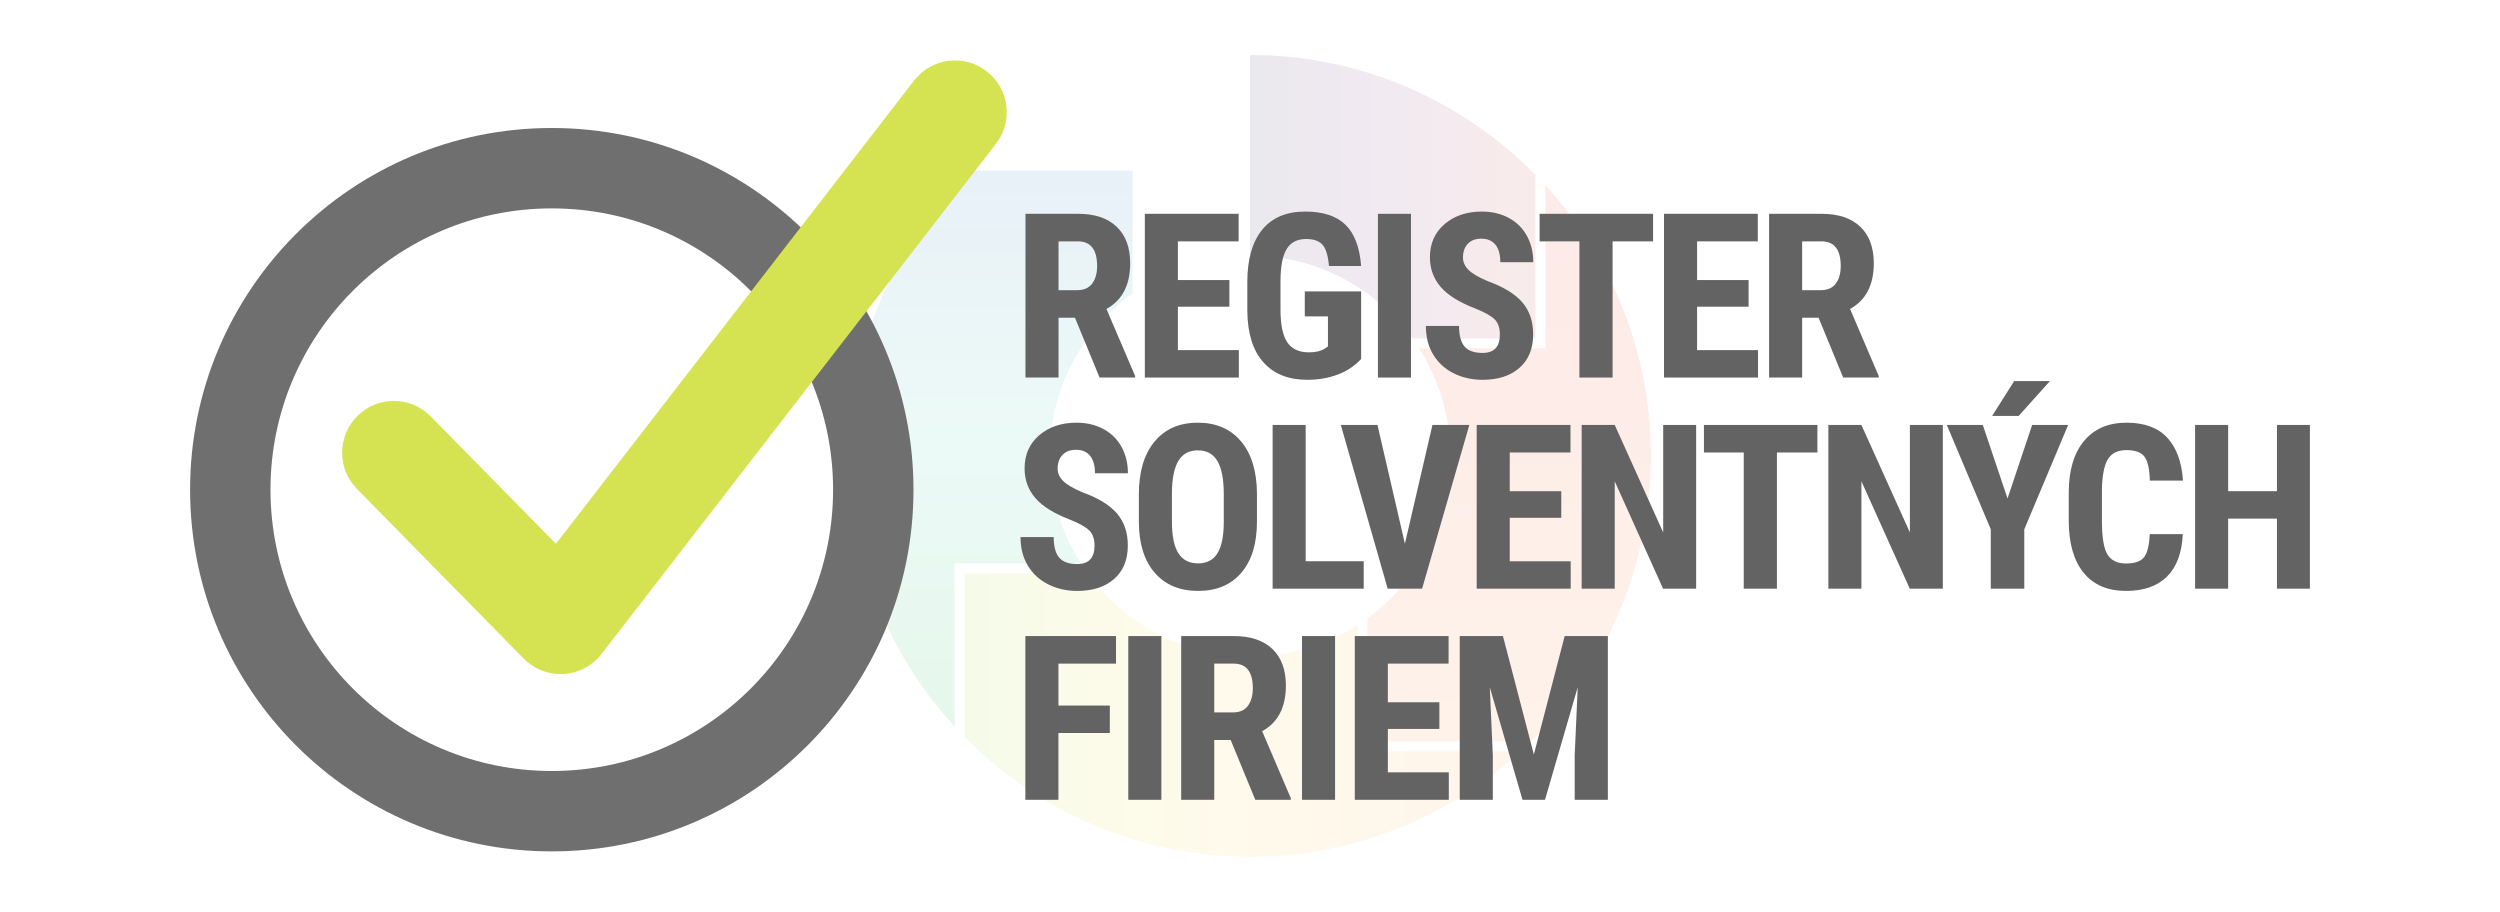
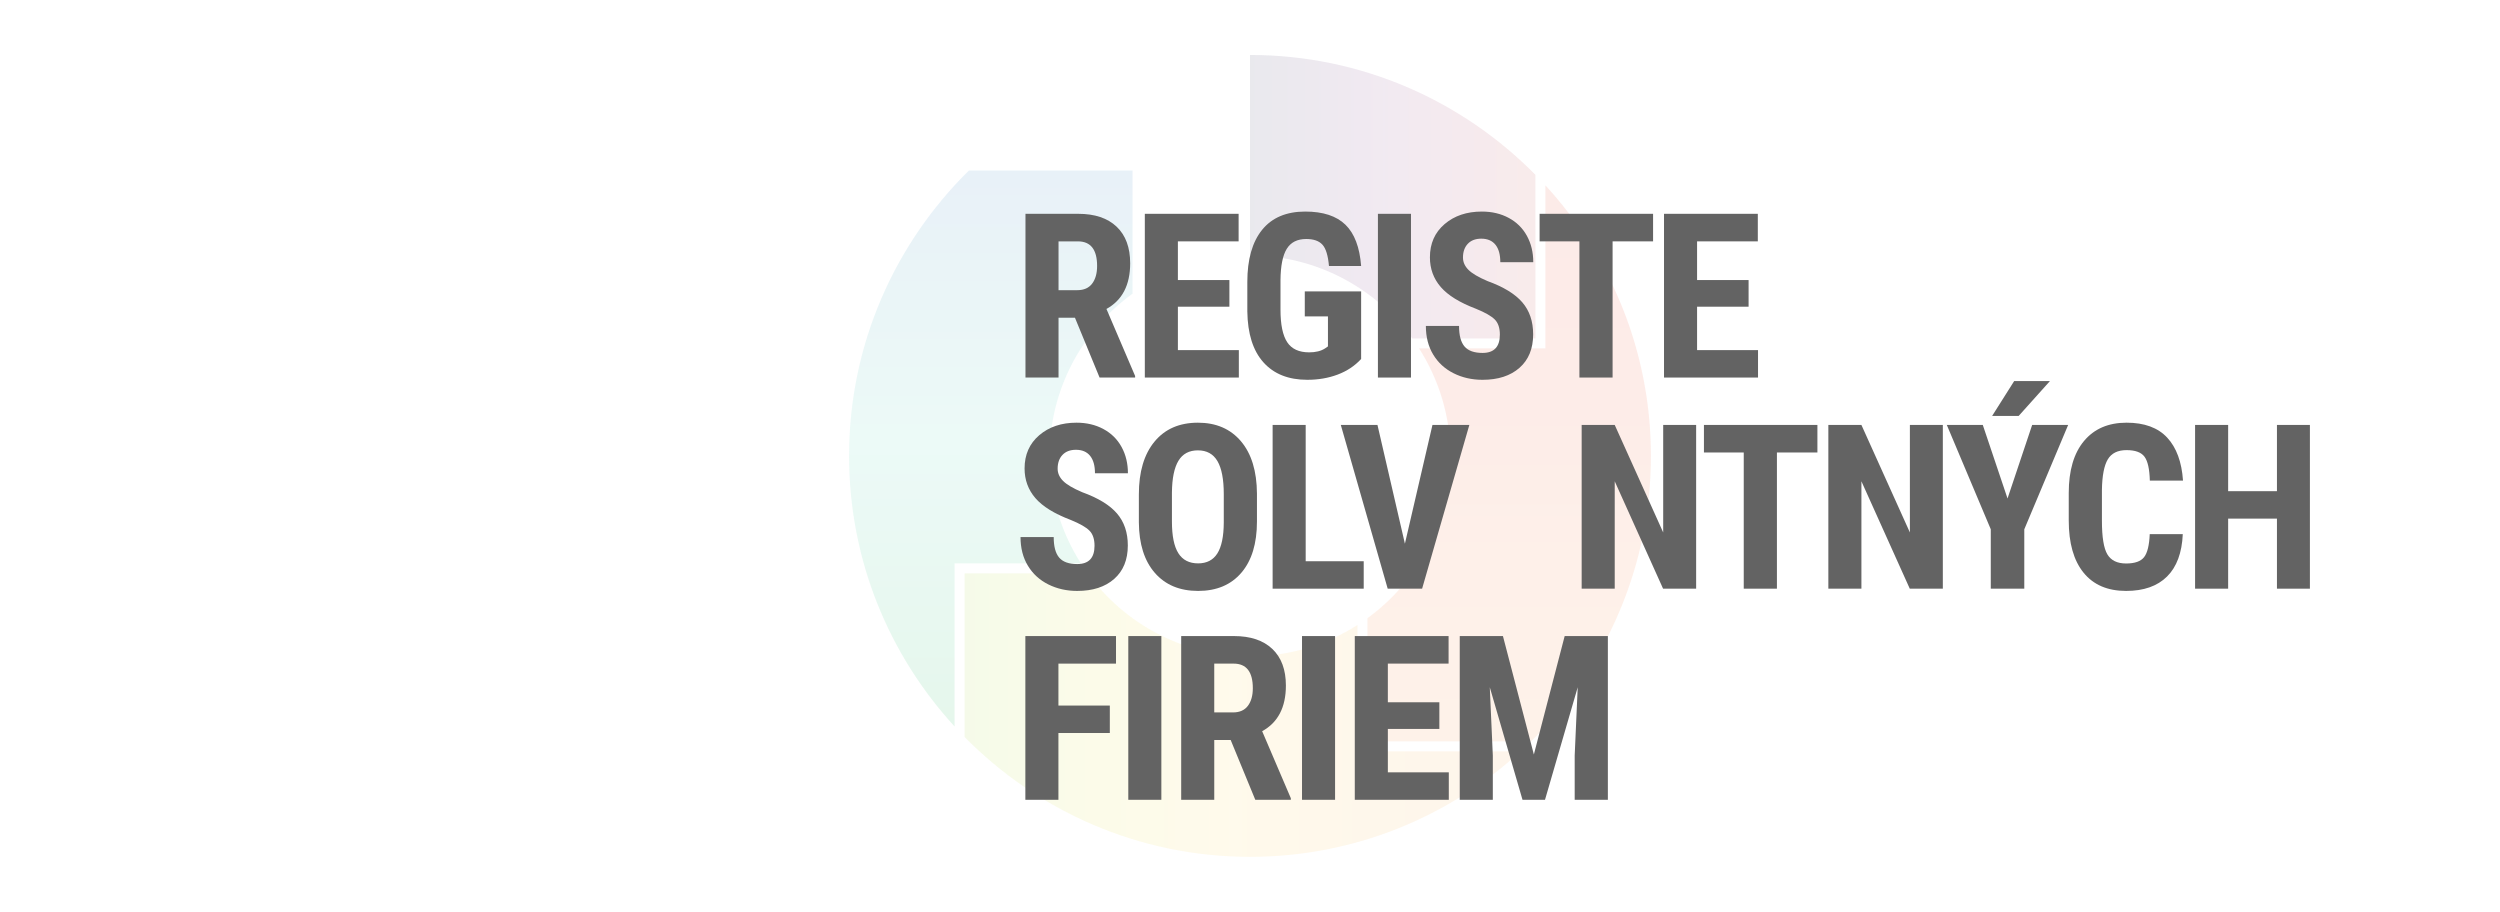
<svg xmlns="http://www.w3.org/2000/svg" xml:space="preserve" width="124.853mm" height="45.537mm" version="1.0" style="shape-rendering:geometricPrecision; text-rendering:geometricPrecision; image-rendering:optimizeQuality; fill-rule:evenodd; clip-rule:evenodd" viewBox="0 0 15455.89 5637.12">
  <defs>
    <style type="text/css">
   
    .fil0 {fill:none}
    .fil7 {fill:#636363;fill-rule:nonzero}
    .fil5 {fill:#6F6F6F;fill-rule:nonzero}
    .fil6 {fill:#D5E353;fill-rule:nonzero}
    .fil3 {fill:url(#id0);fill-opacity:0.102}
    .fil1 {fill:url(#id1);fill-opacity:0.102}
    .fil2 {fill:url(#id2);fill-opacity:0.102}
    .fil4 {fill:url(#id3);fill-opacity:0.102}
   
  </style>
    <linearGradient id="id0" gradientUnits="userSpaceOnUse" x1="9330.38" y1="1145.67" x2="9330.38" y2="4583.13">
      <stop offset="0" style="stop-opacity:1; stop-color:#E53B21" />
      <stop offset="0.38" style="stop-opacity:1; stop-color:#E94221" />
      <stop offset="0.678" style="stop-opacity:1; stop-color:#F36C23" />
      <stop offset="1" style="stop-opacity:1; stop-color:#F57F23" />
    </linearGradient>
    <linearGradient id="id1" gradientUnits="userSpaceOnUse" x1="6125.5" y1="4491.29" x2="6125.5" y2="1054.07">
      <stop offset="0" style="stop-opacity:1; stop-color:#03AE42" />
      <stop offset="0.522" style="stop-opacity:1; stop-color:#44CDB3" />
      <stop offset="1" style="stop-opacity:1; stop-color:#2072B6" />
    </linearGradient>
    <linearGradient id="id2" gradientUnits="userSpaceOnUse" x1="5963.41" y1="4421.04" x2="9400.63" y2="4421.04">
      <stop offset="0" style="stop-opacity:1; stop-color:#9FD227" />
      <stop offset="0.212" style="stop-opacity:1; stop-color:#DCDB25" />
      <stop offset="0.478" style="stop-opacity:1; stop-color:#FFCC40" />
      <stop offset="1" style="stop-opacity:1; stop-color:#F29639" />
    </linearGradient>
    <linearGradient id="id3" gradientUnits="userSpaceOnUse" x1="7727.95" y1="1216.13" x2="9492.53" y2="1216.13">
      <stop offset="0" style="stop-opacity:1; stop-color:#292352" />
      <stop offset="0.471" style="stop-opacity:1; stop-color:#792D7B" />
      <stop offset="1" style="stop-opacity:1; stop-color:#BE3938" />
    </linearGradient>
  </defs>
  <g id="Layer_x0020_1">
-     <rect class="fil0" x="-0.01" y="-0.01" width="15455.89" height="5637.12" />
    <g id="_2601970604320">
      <g>
        <path class="fil1" d="M5901.52 4491.29c-404.71,-441.39 -652.25,-1029.05 -652.25,-1672.71 0,-689.36 284.04,-1314.46 740.93,-1764.51l1011.53 0 0 761.35c-310.53,225.59 -513.12,591.47 -513.12,1003.16 0,244.13 71.24,472.13 193.97,664.33l-781.07 0 0 1008.38z" />
        <path class="fil2" d="M9400.63 4645.03c-441.41,404.73 -1029.05,652.25 -1672.7,652.25 -689.38,0 -1314.46,-284.03 -1764.52,-740.93l0 -1011.53 761.36 0c225.59,310.53 591.47,513.13 1003.16,513.13 244.13,0 472.13,-71.23 664.32,-193.97l0 781.06 1008.38 0z" />
        <path class="fil3" d="M9554.15 1145.67c404.84,441.42 652.46,1029.16 652.46,1672.91 0,689.4 -284.03,1314.5 -740.92,1764.55l-1011.53 0 0 -761.36c310.53,-225.57 513.13,-591.47 513.13,-1003.19 0,-244.21 -71.28,-472.27 -194.09,-664.49l780.91 -0.11c0,-336.1 -0.07,-672.21 0.05,-1008.3z" />
        <path class="fil4" d="M7727.95 339.83c689.42,0.04 1314.46,284.07 1764.57,741.07l-0.07 1011.42 -761.3 0.1c-225.61,-310.45 -591.42,-513.07 -1003.2,-513.11l0 -1239.48z" />
      </g>
    </g>
    <g id="_2601970606624">
-       <path class="fil5" d="M3411.33 1288.36c-960.47,0 -1739.07,778.62 -1739.07,1739.09 0,960.47 778.6,1739.07 1739.07,1739.07 960.48,0 1739.09,-778.6 1739.09,-1739.07 0,-960.47 -778.6,-1739.09 -1739.09,-1739.09zm2236.1 1739.09c0,1234.97 -1001.13,2236.1 -2236.1,2236.1 -1234.95,0 -2236.1,-1001.13 -2236.1,-2236.1 0,-1234.97 1001.15,-2236.1 2236.1,-2236.1 1234.97,0 2236.1,1001.13 2236.1,2236.1z" />
-       <path class="fil6" d="M3465.75 4167.4c-85.54,0 -167.84,-34.29 -228.12,-95.69l-1030.76 -1049.03c-123.87,-126 -122.03,-328.48 3.96,-452.28 125.93,-123.92 328.52,-122.08 452.28,3.95l773.86 787.54 2214.32 -2864.09c108.18,-139.76 308.99,-165.45 448.7,-57.41 139.74,108.08 165.45,308.96 57.44,448.7l-2438.61 3154.09c-56.54,73.1 -141.9,118.17 -234.13,123.63 -6.34,0.38 -12.64,0.58 -18.94,0.58z" />
      <path class="fil7" d="M6544.25 1793.93l116.1 0c40.78,0 71.37,-13.57 91.79,-40.67 20.38,-27.12 30.58,-63.38 30.58,-108.81 0,-101.51 -39.64,-152.25 -118.89,-152.25l-119.58 0 0 301.73zm101.5 170.34l-101.5 0 0 369.89 -204.41 0 0 -1012.31 326.08 0c102.41,0 181.57,26.54 237.43,79.62 55.87,53.06 83.78,128.51 83.78,226.28 0,134.43 -48.9,228.53 -146.71,282.3l177.28 414.37 0 9.74 -219.72 0 -152.25 -369.89z" />
      <path class="fil7" d="M7600.59 1896.14l-318.46 0 0 268.36 376.82 0 0 169.66 -581.23 0 0 -1012.32 579.87 0 0 170.36 -375.46 0 0 239.18 318.46 0 0 164.77z" />
      <path class="fil7" d="M8414.99 2219.42c-39.39,42.67 -87.72,74.75 -144.95,96.31 -57.24,21.54 -119.95,32.32 -188.09,32.32 -116.35,0 -206.75,-36.04 -271.14,-108.13 -64.45,-72.05 -97.57,-176.92 -99.42,-314.59l0 -182.17c0,-139.5 30.47,-246.9 91.41,-322.23 60.94,-75.32 149.84,-112.99 266.62,-112.99 109.88,0 192.72,27.11 248.56,81.33 55.84,54.25 88.18,139.3 97,255.17l-198.85 0c-5.56,-64.41 -19.01,-108.33 -40.32,-131.75 -21.33,-23.4 -54.72,-35.11 -100.15,-35.11 -55.15,0 -95.23,20.15 -120.26,60.48 -25.02,40.32 -38,104.53 -38.93,192.6l0 183.52c0,92.25 13.8,159.36 41.37,201.31 27.58,41.95 72.88,62.91 135.94,62.91 40.32,0 73,-8.11 98.03,-24.33l18.06 -12.52 0 -185.65 -143.22 0 0 -154.33 348.33 0 0 417.84z" />
      <path class="fil7" d="M8723.19 2334.16l-204.41 0 0 -1012.32 204.41 0 0 1012.32z" />
      <path class="fil7" d="M9272.69 2068.56c0,-41.25 -10.55,-72.41 -31.63,-93.5 -21.09,-21.11 -59.43,-42.99 -115.05,-65.72 -101.51,-38.46 -174.55,-83.54 -219.01,-135.21 -44.49,-51.7 -66.76,-112.75 -66.76,-183.23 0,-85.27 30.25,-153.76 90.74,-205.45 60.48,-51.7 137.32,-77.53 230.49,-77.53 62.09,0 117.5,13.1 166.18,39.29 48.65,26.18 86.1,63.15 112.29,110.89 26.16,47.75 39.25,101.99 39.25,162.68l-203.73 0c0,-47.26 -10.06,-83.3 -30.24,-108.1 -20.14,-24.78 -49.23,-37.2 -87.26,-37.2 -35.68,0 -63.48,10.55 -83.4,31.63 -19.94,21.09 -29.92,49.48 -29.92,85.17 0,27.82 11.13,52.96 33.4,75.44 22.23,22.49 61.64,45.79 118.17,69.88 98.74,35.69 170.44,79.5 215.21,131.41 44.7,51.92 67.08,117.97 67.08,198.15 0,88.07 -28.05,156.88 -84.13,206.5 -56.12,49.6 -132.36,74.39 -228.76,74.39 -65.35,0 -124.91,-13.44 -178.69,-40.32 -53.74,-26.86 -95.83,-65.37 -126.17,-115.41 -30.37,-50.06 -45.54,-109.16 -45.54,-177.31l205.1 0c0,58.41 11.35,100.8 34.07,127.25 22.69,26.42 59.79,39.61 111.24,39.61 71.39,0 107.07,-37.77 107.07,-113.32z" />
      <path class="fil7" d="M10219.87 1492.19l-250.28 0 0 841.96 -205.11 0 0 -841.96 -246.12 0 0 -170.36 701.52 0 0 170.36z" />
      <path class="fil7" d="M10810.39 1896.14l-318.46 0 0 268.36 376.84 0 0 169.66 -581.24 0 0 -1012.32 579.88 0 0 170.36 -375.47 0 0 239.18 318.46 0 0 164.77z" />
-       <path class="fil7" d="M11141.55 1793.93l116.12 0c40.76,0 71.37,-13.57 91.78,-40.67 20.38,-27.12 30.58,-63.38 30.58,-108.81 0,-101.51 -39.64,-152.25 -118.89,-152.25l-119.58 0 0 301.73zm101.51 170.34l-101.51 0 0 369.89 -204.41 0 0 -1012.31 326.08 0c102.41,0 181.57,26.54 237.45,79.62 55.86,53.06 83.78,128.51 83.78,226.28 0,134.43 -48.91,228.53 -146.71,282.3l177.27 414.37 0 9.74 -219.71 0 -152.25 -369.89z" />
      <path class="fil7" d="M6766.73 3373.81c0,-41.25 -10.56,-72.39 -31.63,-93.5 -21.11,-21.11 -59.43,-42.98 -115.07,-65.7 -101.5,-38.49 -174.53,-83.56 -219,-135.23 -44.49,-51.67 -66.76,-112.74 -66.76,-183.23 0,-85.27 30.24,-153.76 90.74,-205.43 60.47,-51.71 137.31,-77.54 230.49,-77.54 62.09,0 117.49,13.1 166.17,39.29 48.66,26.18 86.11,63.16 112.29,110.91 26.17,47.73 39.25,101.98 39.25,162.7l-203.71 0c0,-47.3 -10.08,-83.34 -30.24,-108.15 -20.15,-24.77 -49.23,-37.19 -87.26,-37.19 -35.69,0 -63.49,10.55 -83.4,31.63 -19.94,21.11 -29.92,49.5 -29.92,85.19 0,27.8 11.13,52.92 33.39,75.41 22.25,22.52 61.65,45.78 118.18,69.88 98.74,35.69 170.44,79.51 215.2,131.41 44.7,51.93 67.1,117.97 67.1,198.15 0,88.07 -28.06,156.91 -84.14,206.52 -56.1,49.58 -132.35,74.39 -228.76,74.39 -65.34,0 -124.89,-13.48 -178.69,-40.34 -53.74,-26.86 -95.82,-65.37 -126.16,-115.41 -30.37,-50.06 -45.56,-109.16 -45.56,-177.31l205.11 0c0,58.41 11.35,100.84 34.07,127.25 22.69,26.42 59.78,39.64 111.23,39.64 71.4,0 107.08,-37.77 107.08,-113.34z" />
      <path class="fil7" d="M7565.82 3054.69c0,-91.31 -13,-159.21 -38.96,-203.7 -25.95,-44.5 -66.28,-66.76 -120.98,-66.76 -54.21,0 -94.33,21.43 -120.26,64.31 -25.96,42.89 -39.39,108.12 -40.34,195.72l0 180.08c0,88.55 13.22,153.79 39.66,195.72 26.42,41.95 67.19,62.94 122.33,62.94 53.32,0 92.96,-20.52 118.91,-61.55 25.93,-40.99 39.16,-104.63 39.64,-190.85l0 -175.9zm205.1 169.65c0,135.84 -32.12,241.25 -96.32,316.36 -64.19,75.07 -153.3,112.61 -267.33,112.61 -113.57,0 -202.8,-37.19 -267.65,-111.59 -64.9,-74.39 -97.81,-178.56 -98.75,-312.5l0 -173.12c0,-139.09 32.24,-247.65 96.66,-325.76 64.41,-78.09 153.89,-117.14 268.36,-117.14 112.64,0 201.39,38.35 266.31,115.08 64.89,76.7 97.77,184.35 98.72,322.94l0 173.12z" />
      <path class="fil7" d="M8072.19 3469.76l358.74 0 0 169.63 -563.14 0 0 -1012.3 204.41 0 0 842.67z" />
      <path class="fil7" d="M8685.63 3361.3l170.36 -734.21 228.03 0 -292.01 1012.32 -212.76 0 -289.9 -1012.32 226.64 0 169.65 734.21z" />
-       <path class="fil7" d="M9652.3 3201.4l-318.46 0 0 268.37 376.82 0 0 169.66 -581.23 0 0 -1012.32 579.87 0 0 170.33 -375.46 0 0 239.18 318.46 0 0 164.79z" />
      <path class="fil7" d="M10486.12 3639.41l-204.39 0 -298.96 -663.97 0 663.97 -204.41 0 0 -1012.32 204.41 0 299.64 664.69 0 -664.69 203.71 0 0 1012.32z" />
      <path class="fil7" d="M11235.86 2797.44l-250.28 0 0 841.97 -205.14 0 0 -841.97 -246.1 0 0 -170.35 701.52 0 0 170.35z" />
      <path class="fil7" d="M12011.29 3639.41l-204.39 0 -298.97 -663.97 0 663.97 -204.41 0 0 -1012.32 204.41 0 299.64 664.69 0 -664.69 203.73 0 0 1012.32z" />
      <path class="fil7" d="M12452.3 2355.94l221.09 0 -193.29 215.52 -164.06 0 136.26 -215.52zm-41.02 725.87l152.28 -454.71 222.49 0 -271.17 645.22 0 367.08 -207.17 0 0 -367.08 -271.87 -645.22 222.48 0 152.96 454.71z" />
      <path class="fil7" d="M13494.73 3302.2c-5.09,115.41 -37.52,202.8 -97.33,262.13 -59.79,59.35 -144.18,88.98 -253.08,88.98 -114.48,0 -202.19,-37.65 -263.16,-112.99 -60.94,-75.29 -91.43,-182.72 -91.43,-322.26l0 -170.3c0,-139.08 31.53,-246.26 94.58,-321.6 63.04,-75.3 150.62,-112.97 262.79,-112.97 110.31,0 194.09,30.82 251.36,92.47 57.22,61.64 89.77,150.18 97.68,265.58l-205.11 0c-1.87,-71.39 -12.86,-120.64 -33.02,-147.73 -20.17,-27.12 -57.14,-40.7 -110.92,-40.7 -54.7,0 -93.41,19.14 -116.09,57.37 -22.73,38.25 -34.79,101.19 -36.16,188.77l0 191.21c0,100.58 11.25,169.66 33.71,207.2 22.49,37.53 61.07,56.3 115.77,56.3 53.79,0 90.83,-13.07 111.25,-39.29 20.36,-26.18 31.95,-73.55 34.75,-142.18l204.41 0z" />
      <path class="fil7" d="M14280.64 3639.41l-203.73 0 0 -433.14 -301.73 0 0 433.14 -204.41 0 0 -1012.32 204.41 0 0 409.54 301.73 0 0 -409.54 203.73 0 0 1012.32z" />
      <path class="fil7" d="M6861.28 4531.68l-317.73 0 0 412.96 -204.39 0 0 -1012.3 560.37 0 0 170.36 -355.98 0 0 259.33 317.73 0 0 169.65z" />
      <path class="fil7" d="M7179.92 4944.65l-204.39 0 0 -1012.31 204.39 0 0 1012.31z" />
      <path class="fil7" d="M7506.94 4404.43l116.12 0c40.76,0 71.37,-13.57 91.78,-40.67 20.38,-27.12 30.58,-63.38 30.58,-108.84 0,-101.49 -39.64,-152.23 -118.89,-152.23l-119.58 0 0 301.73zm101.51 170.34l-101.51 0 0 369.88 -204.41 0 0 -1012.3 326.08 0c102.41,0 181.57,26.54 237.45,79.6 55.86,53.08 83.78,128.53 83.78,226.3 0,134.44 -48.91,228.53 -146.71,282.27l177.27 414.38 0 9.74 -219.71 0 -152.25 -369.88z" />
      <path class="fil7" d="M8253.87 4944.65l-204.41 0 0 -1012.31 204.41 0 0 1012.31z" />
      <path class="fil7" d="M8898.66 4506.65l-318.46 0 0 268.36 376.82 0 0 169.66 -581.23 0 0 -1012.32 579.88 0 0 170.36 -375.47 0 0 239.14 318.46 0 0 164.8z" />
      <path class="fil7" d="M9291.68 3932.35l191.21 732.12 190.49 -732.12 267 0 0 1012.3 -205.11 0 0 -273.94 18.75 -422 -202.31 695.94 -139.03 0 -202.31 -695.94 18.77 422 0 273.94 -204.43 0 0 -1012.3 266.98 0z" />
    </g>
  </g>
</svg>